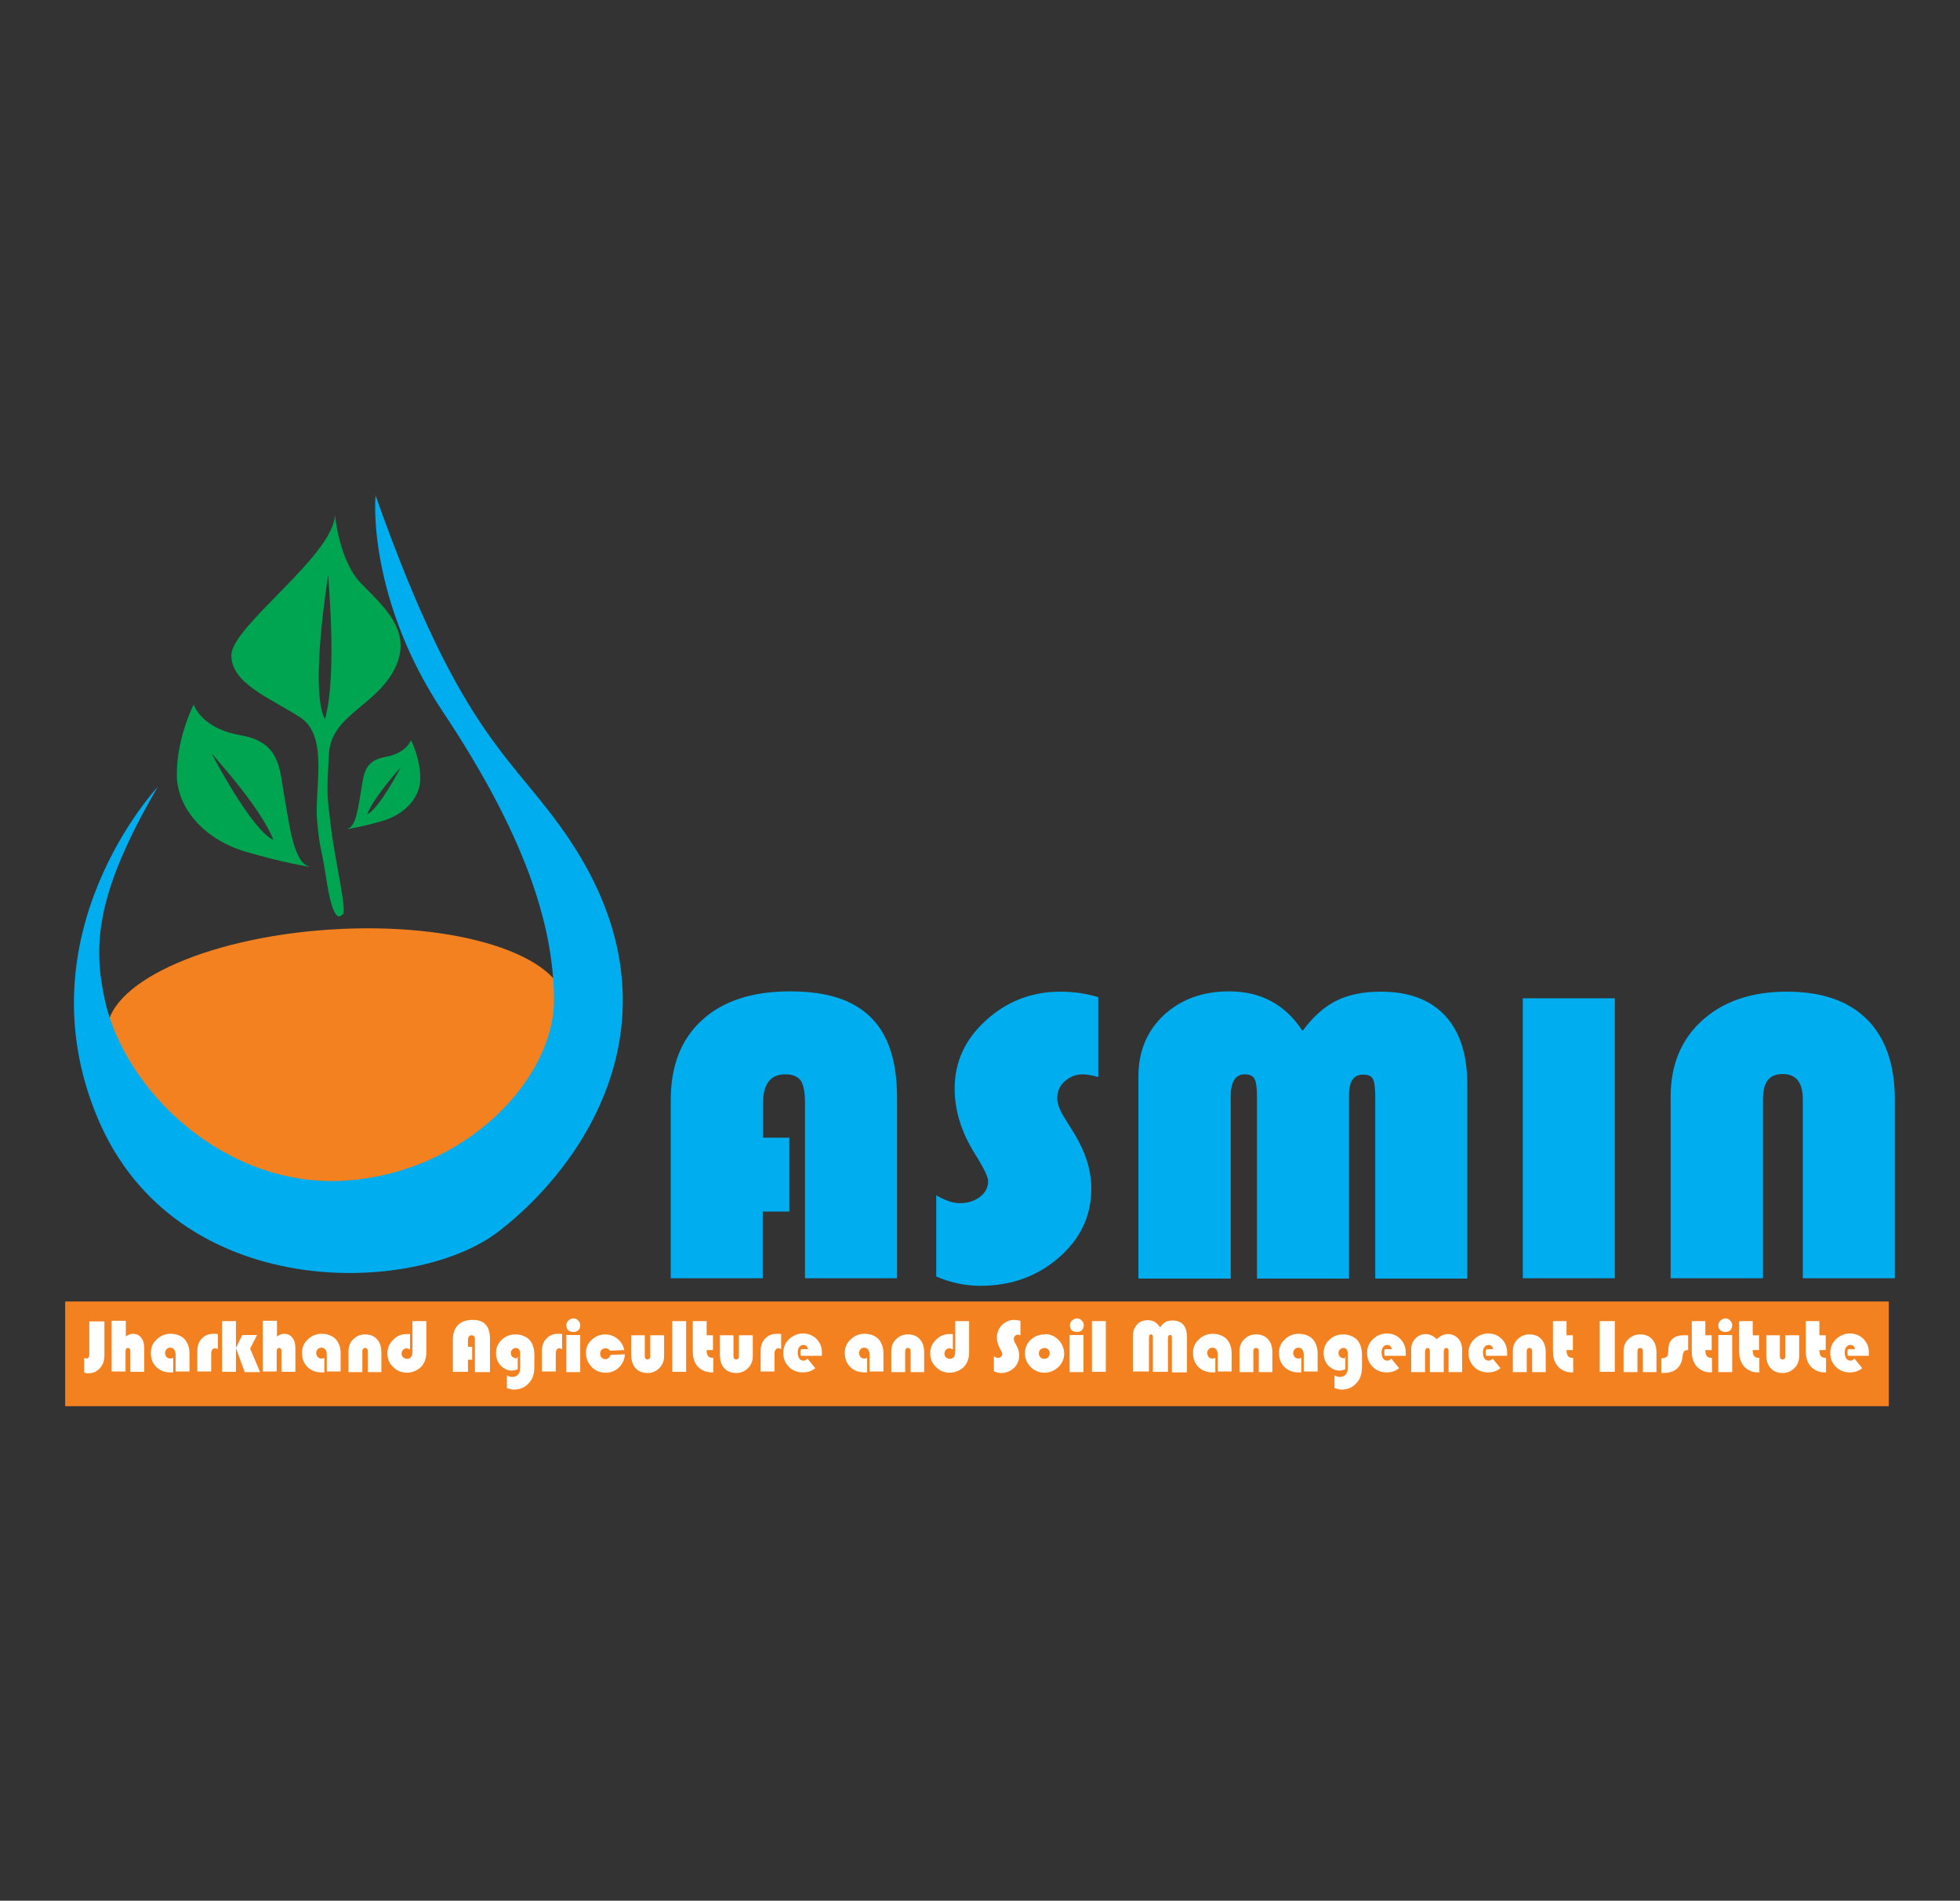
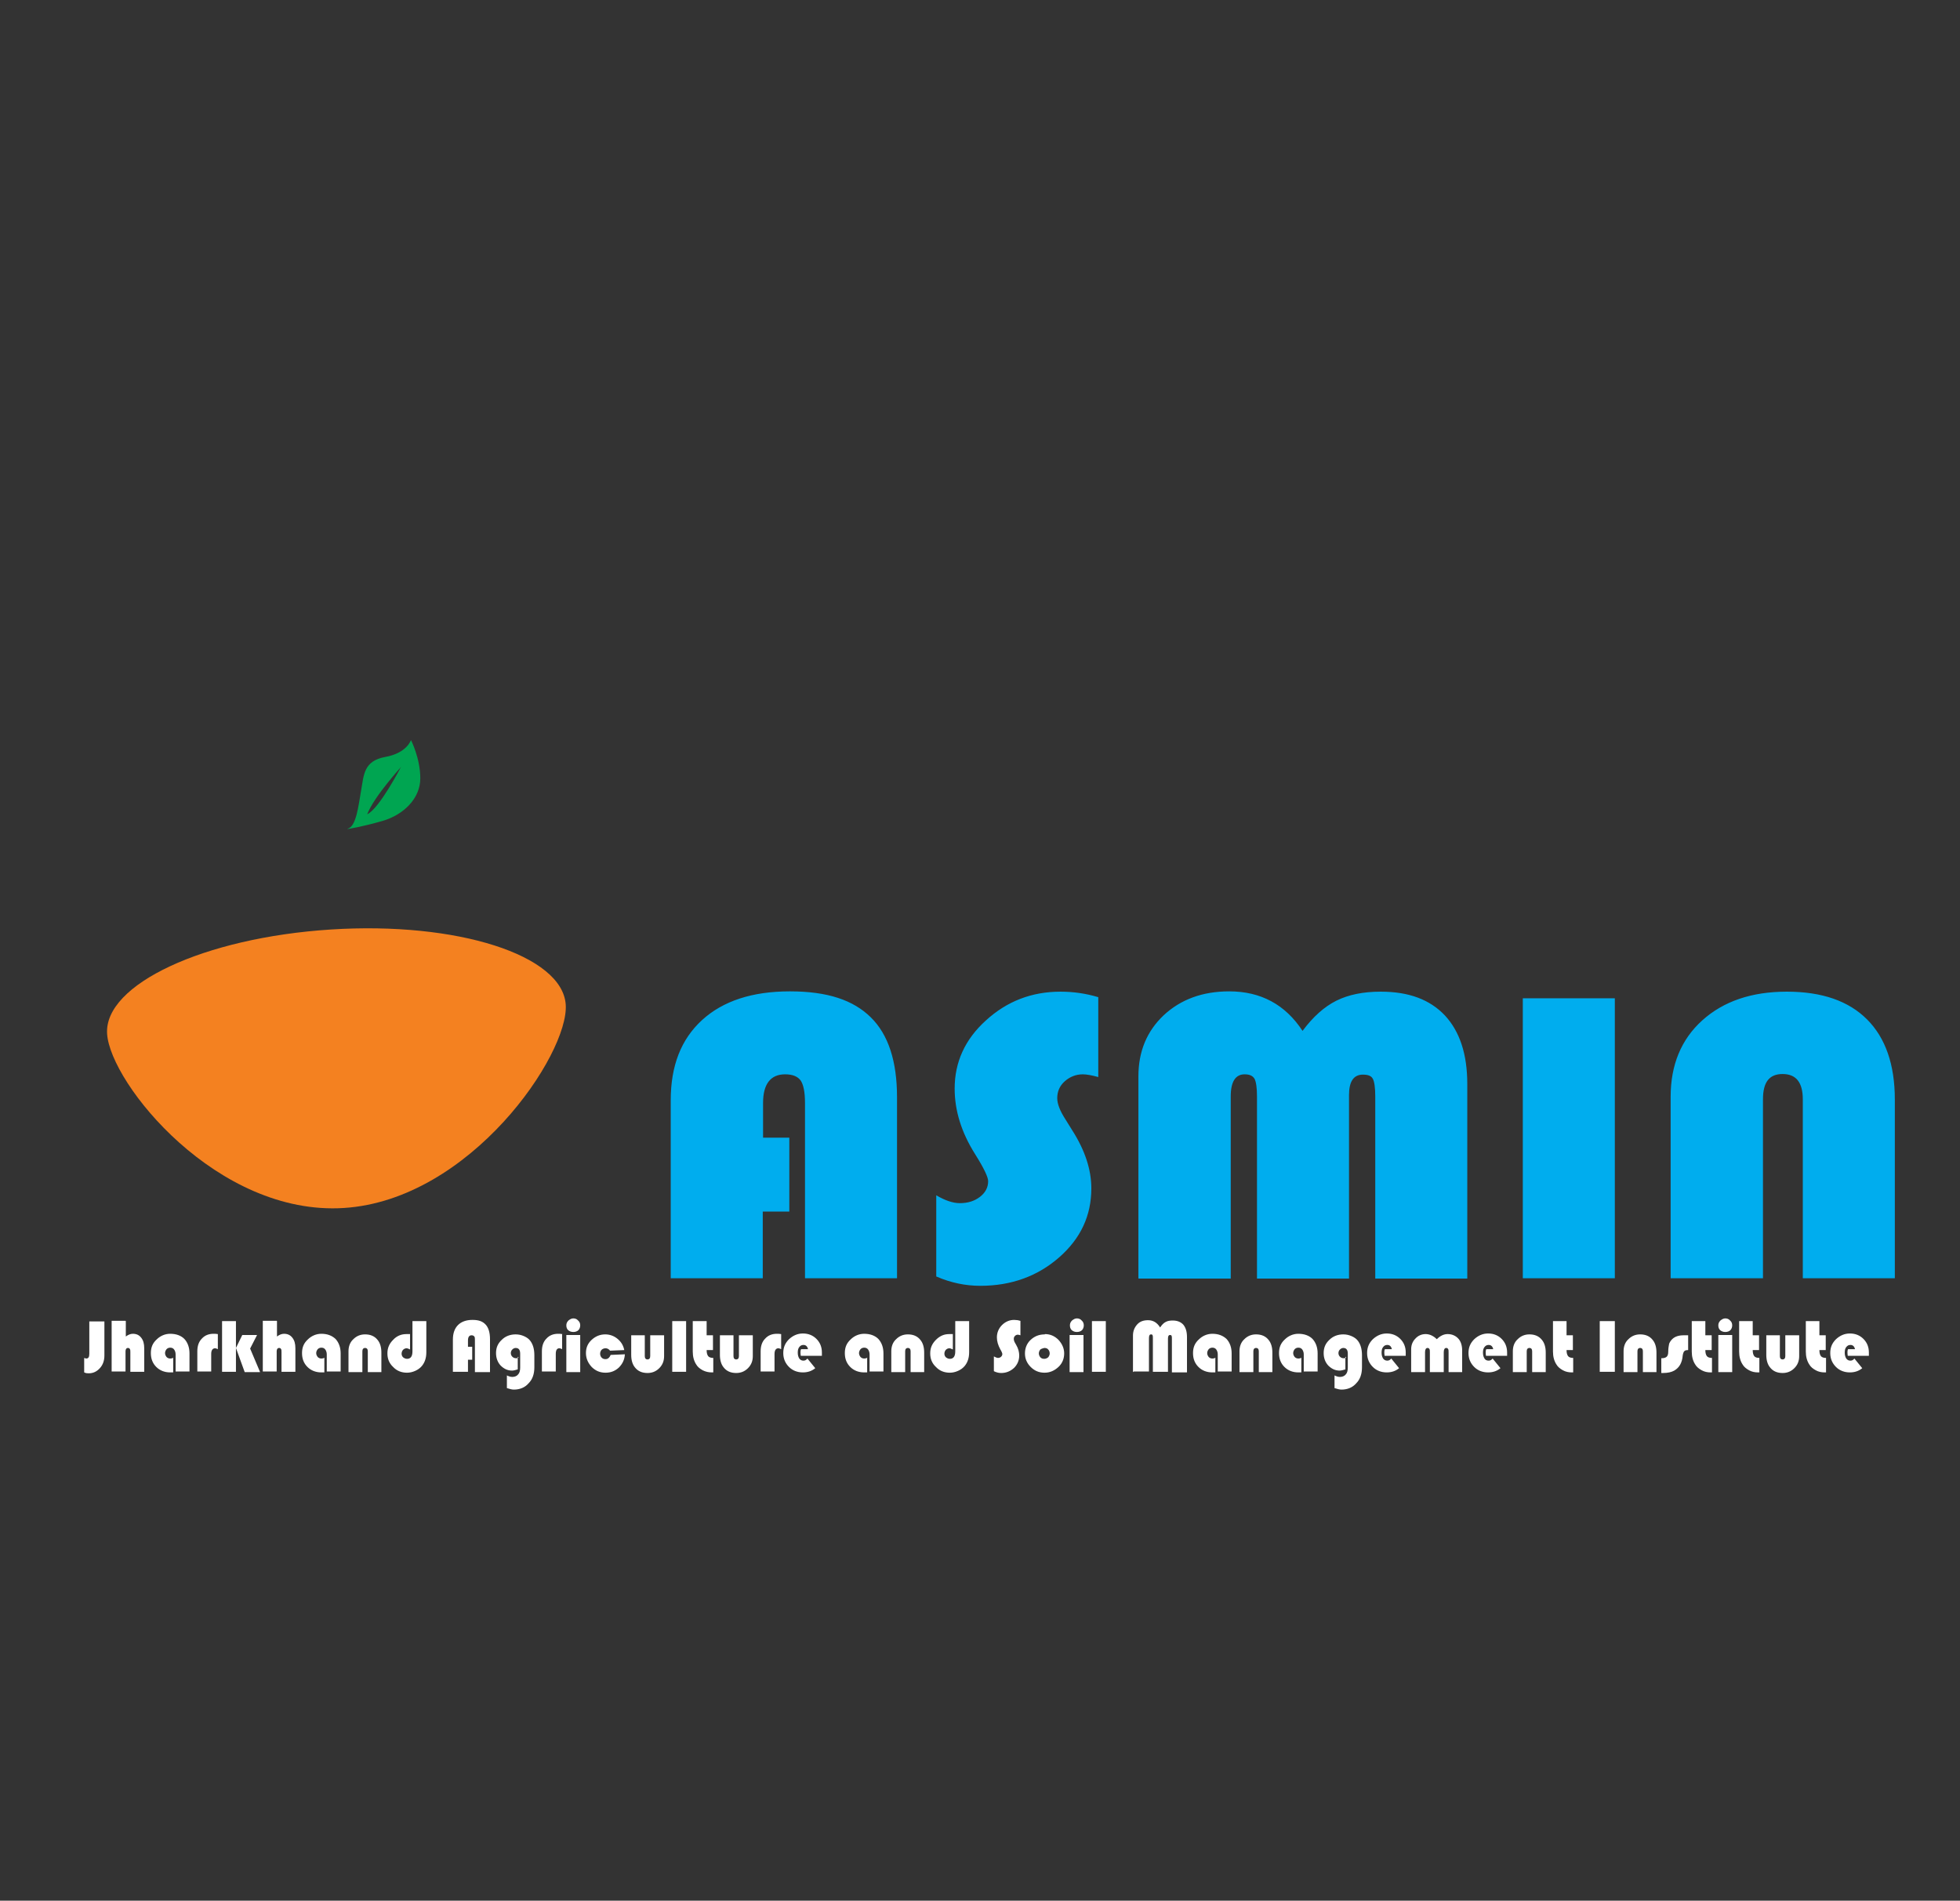
<svg xmlns="http://www.w3.org/2000/svg" viewBox="0 0 64.96 63" data-name="Layer 1" id="Layer_1">
  <rect x="0" y="0" width="64.96" height="63" fill="#333333" stroke="none" />
  <defs>
    <style>
      .cls-1, .cls-2 {
        fill: #f48120;
      }

      .cls-1, .cls-3, .cls-4 {
        fill-rule: evenodd;
      }

      .cls-5 {
        fill: #fff;
      }

      .cls-6, .cls-4 {
        fill: #00adee;
      }

      .cls-3 {
        fill: #00a551;
      }
    </style>
  </defs>
  <path d="M55.37,42.37v-6.02c0-1.05.35-1.9,1.05-2.53.7-.63,1.63-.95,2.8-.95s2.05.31,2.66.92c.61.61.92,1.5.92,2.65v5.93h-3.05v-5.93c0-.56-.22-.84-.67-.84s-.65.28-.65.84v5.93h-3.05ZM53.52,33.09v9.28h-3.05v-9.28h3.05ZM37.73,42.37v-6.69c0-.83.28-1.5.84-2.03.56-.52,1.28-.79,2.17-.79,1.05,0,1.86.44,2.43,1.31.35-.47.72-.8,1.12-1,.4-.2.89-.3,1.47-.3.93,0,1.63.26,2.13.79.49.53.74,1.28.74,2.27v6.45h-3.05v-6.04c0-.29-.03-.49-.08-.58-.05-.1-.16-.14-.33-.14-.31,0-.46.23-.46.68v6.08h-3.05v-6.04c0-.29-.03-.48-.08-.58-.06-.1-.16-.15-.33-.15-.3,0-.46.24-.46.73v6.04h-3.05ZM36.4,33.05v2.65c-.22-.06-.39-.09-.51-.09-.23,0-.43.08-.6.23-.17.15-.25.34-.25.56,0,.19.09.42.27.7l.23.37c.42.66.63,1.3.63,1.92,0,.9-.35,1.66-1.07,2.29-.71.62-1.58.94-2.61.94-.49,0-.98-.1-1.46-.31v-2.69c.29.17.55.26.78.26.27,0,.49-.07.67-.21.18-.14.27-.31.27-.52,0-.13-.14-.43-.43-.89-.46-.73-.68-1.45-.68-2.18,0-.87.34-1.63,1.04-2.26.69-.63,1.51-.95,2.47-.95.42,0,.84.06,1.24.18ZM26.16,37.71v2.45h-.88v2.21h-3.05v-5.9c0-1.14.34-2.02,1.04-2.66.69-.63,1.66-.95,2.91-.95s2.1.29,2.68.86c.58.57.87,1.45.87,2.65v6h-3.05v-5.81c0-.36-.05-.6-.14-.74-.1-.14-.27-.21-.52-.21-.48,0-.73.32-.73.95v1.15h.88Z" class="cls-6" />
-   <rect height="3.47" width="60.44" y="43.14" x="2.16" class="cls-2" />
  <path d="M61.94,44.94h-.7s-.01-.07-.01-.1c0-.04,0-.08.02-.12h.23c-.02-.09-.07-.14-.15-.14-.06,0-.1.02-.14.07-.04.05-.05.11-.05.19s.02.14.05.19c.04.05.08.07.14.07.05,0,.09-.02.13-.07l.26.32c-.12.1-.26.14-.41.14-.18,0-.34-.06-.46-.18-.12-.12-.19-.27-.19-.46s.06-.33.19-.46c.13-.12.28-.19.46-.19s.33.06.45.18c.12.12.18.27.18.45,0,.02,0,.05,0,.09M60.3,43.79v.47h.21v.49h-.21c0,.1.02.16.05.2.03.04.09.06.17.06v.48s-.04,0-.05,0c-.1,0-.2-.02-.29-.07-.09-.05-.17-.11-.22-.2-.07-.11-.11-.25-.11-.42v-1.01h.46ZM58.53,44.26h.46v.69c0,.07.03.11.09.11s.09-.04.09-.11v-.69h.46v.69c0,.16-.05.29-.16.4-.11.11-.24.16-.39.16-.18,0-.32-.06-.42-.19-.08-.1-.12-.24-.12-.41v-.65ZM58.09,43.79v.47h.21v.49h-.21c0,.1.02.16.05.2.03.04.09.06.17.06v.48s-.04,0-.05,0c-.1,0-.2-.02-.29-.07-.09-.05-.17-.11-.22-.2-.07-.11-.11-.25-.11-.42v-1.01h.46ZM57.18,43.7c.06,0,.12.02.16.07.05.04.07.1.07.16,0,.06-.02.12-.06.16-.04.04-.1.06-.17.06s-.12-.02-.17-.06c-.04-.04-.06-.09-.06-.16,0-.06.02-.11.07-.16.05-.04.1-.07.16-.07ZM57.41,44.25v1.23h-.46v-1.23h.46ZM56.52,43.79v.47h.21v.49h-.21c0,.1.02.16.05.2.03.04.09.06.17.06v.48s-.04,0-.05,0c-.1,0-.2-.02-.29-.07-.09-.05-.17-.11-.22-.2-.07-.11-.11-.25-.11-.42v-1.01h.46ZM55.95,44.26v.49c-.06,0-.11.01-.13.04-.02.02-.04.07-.05.14-.02.24-.11.4-.28.5-.09.05-.21.08-.37.08h-.06v-.49h.02c.07,0,.13-.02.16-.05.03-.03.05-.08.05-.16,0-.13.02-.21.03-.27.02-.05.05-.1.1-.15.09-.09.22-.13.38-.13h.14ZM54.91,45.48h-.46v-.69c0-.07-.03-.11-.09-.11s-.09.04-.09.11v.69h-.46v-.69c0-.16.05-.3.16-.4.11-.11.24-.16.39-.16.18,0,.32.06.42.19.08.1.12.24.12.41v.65ZM53.52,43.79v1.68h-.5v-1.68h.5ZM51.92,43.79v.47h.21v.49h-.21c0,.1.02.16.05.2.03.04.09.06.17.06v.48s-.04,0-.05,0c-.1,0-.2-.02-.29-.07-.09-.05-.17-.11-.22-.2-.07-.11-.11-.25-.11-.42v-1.01h.46ZM51.24,45.48h-.46v-.69c0-.07-.03-.11-.09-.11s-.09.04-.09.11v.69h-.46v-.69c0-.16.05-.3.16-.4.11-.11.24-.16.39-.16.18,0,.32.06.42.19.08.1.12.24.12.41v.65ZM49.95,44.94h-.7s-.01-.07-.01-.1c0-.04,0-.08.02-.12h.23c-.02-.09-.07-.14-.15-.14-.06,0-.1.02-.14.07-.04.05-.05.11-.05.19s.02.14.05.19c.03.05.08.07.14.07.05,0,.09-.02.13-.07l.26.32c-.12.1-.26.14-.41.14-.18,0-.34-.06-.46-.18-.12-.12-.19-.27-.19-.46s.06-.33.19-.46c.13-.12.28-.19.46-.19s.33.06.45.18c.12.12.18.27.18.45,0,.02,0,.05,0,.09ZM48.47,45.48h-.46v-.66c0-.05,0-.09-.02-.11-.01-.02-.03-.03-.06-.03-.05,0-.08.05-.08.14v.66h-.46v-.66c0-.05,0-.09-.02-.11-.01-.02-.03-.03-.06-.03-.05,0-.08.05-.08.14v.66h-.46v-.76c0-.14.05-.26.14-.35.09-.1.21-.15.34-.15s.26.06.37.17c.12-.12.24-.17.36-.17.15,0,.28.06.37.17.07.09.11.21.11.38v.71ZM46.59,44.94h-.7s-.01-.07-.01-.1c0-.04,0-.08.02-.12h.23c-.02-.09-.07-.14-.15-.14-.06,0-.1.02-.14.07-.04.05-.05.11-.05.19s.02.14.05.19c.04.05.08.07.14.07.05,0,.09-.02.13-.07l.26.32c-.12.1-.26.14-.41.14-.18,0-.34-.06-.46-.18-.12-.12-.19-.27-.19-.46s.06-.33.19-.46c.13-.12.28-.19.46-.19s.33.06.45.18c.12.12.18.27.18.45,0,.02,0,.05,0,.09ZM44.59,44.97v.42c-.07.02-.13.04-.19.04-.15,0-.27-.06-.38-.17-.1-.11-.15-.25-.15-.41,0-.18.06-.32.19-.44.12-.12.28-.18.46-.18.1,0,.19.02.28.06.09.04.16.09.21.16.08.11.13.26.13.47v.4c0,.22-.06.4-.19.53-.12.14-.29.21-.49.21-.06,0-.14-.02-.23-.05v-.42c.06.03.12.05.18.05.08,0,.15-.03.19-.08.05-.05.07-.13.07-.23v-.46c0-.13-.05-.19-.15-.19-.04,0-.08.02-.11.05-.03.03-.05.07-.05.12s.02.09.05.12c.03.03.07.05.12.05.03,0,.06,0,.09-.02ZM43.13,45.01v.48s-.07,0-.1,0c-.18,0-.34-.06-.46-.18-.12-.12-.18-.27-.18-.46s.06-.33.19-.45c.12-.12.28-.19.45-.19.2,0,.36.06.47.17.11.12.17.28.17.48v.6h-.46v-.57c0-.06-.02-.12-.05-.16-.03-.04-.07-.06-.13-.06-.05,0-.09.02-.12.05-.03.04-.05.08-.05.13s.02.09.05.13c.03.03.07.05.12.05.04,0,.08-.01.11-.03ZM42.18,45.48h-.46v-.69c0-.07-.03-.11-.09-.11s-.09.04-.09.11v.69h-.46v-.69c0-.16.05-.3.16-.4.11-.11.24-.16.39-.16.18,0,.32.06.42.19.08.1.12.24.12.41v.65ZM40.28,45.01v.48s-.07,0-.1,0c-.18,0-.34-.06-.46-.18-.12-.12-.18-.27-.18-.46s.06-.33.19-.45c.12-.12.28-.19.45-.19.2,0,.35.06.47.17.11.12.17.28.17.48v.6h-.46v-.57c0-.06-.02-.12-.05-.16-.03-.04-.07-.06-.13-.06-.05,0-.09.02-.12.05-.03.04-.05.08-.05.13s.02.09.05.13c.03.03.07.05.12.05.04,0,.08-.01.11-.03ZM37.55,45.48v-1.21c0-.15.05-.27.14-.37.09-.1.21-.14.36-.14.17,0,.3.08.4.24.06-.09.12-.15.18-.18.07-.04.15-.05.24-.05.15,0,.27.05.35.14.08.1.12.23.12.41v1.17h-.5v-1.1c0-.05,0-.09-.01-.11,0-.02-.03-.03-.05-.03-.05,0-.07.04-.07.12v1.1h-.5v-1.1c0-.05,0-.09-.01-.11,0-.02-.03-.03-.05-.03-.05,0-.07.04-.07.13v1.1h-.5ZM36.65,43.79v1.68h-.46v-1.68h.46ZM35.69,43.7c.06,0,.12.02.16.07.05.04.07.1.07.16,0,.06-.02.12-.06.16-.04.04-.1.06-.17.06s-.12-.02-.17-.06c-.04-.04-.06-.09-.06-.16,0-.06.02-.11.07-.16.05-.04.1-.07.16-.07ZM35.91,44.25v1.23h-.46v-1.23h.46ZM34.61,44.68s-.09.02-.13.05c-.03.04-.05.08-.05.13s.02.09.05.13c.04.04.08.05.13.05s.09-.02.13-.05c.03-.04.05-.08.05-.13s-.02-.1-.05-.13c-.03-.04-.08-.05-.13-.05ZM34.63,44.22c.17,0,.32.06.45.19.12.13.19.28.19.45s-.06.33-.19.45c-.13.12-.28.19-.46.19s-.33-.06-.46-.19c-.13-.13-.19-.28-.19-.45s.06-.33.19-.45c.13-.12.28-.18.47-.18ZM33.82,43.78v.48s-.06-.02-.08-.02c-.04,0-.07.01-.1.04-.03.03-.04.06-.04.1,0,.03.01.08.04.13l.04.07c.07.12.1.24.1.35,0,.16-.06.3-.17.41-.12.11-.26.17-.43.17-.08,0-.16-.02-.24-.06v-.49s.09.05.13.05c.04,0,.08-.01.11-.04.03-.03.04-.06.04-.09,0-.02-.02-.08-.07-.16-.07-.13-.11-.26-.11-.39,0-.16.06-.3.17-.41.11-.11.25-.17.4-.17.07,0,.14.01.2.03ZM31.66,43.79h.46v1.03c0,.19-.05.34-.15.46-.06.07-.13.12-.22.16-.09.04-.18.06-.27.06-.18,0-.34-.06-.46-.19-.13-.12-.19-.27-.19-.45s.06-.32.19-.45c.13-.13.27-.19.44-.19.03,0,.07,0,.12,0v.51s-.08-.04-.11-.04c-.05,0-.09.02-.12.05-.03.03-.05.08-.05.13s.02.09.05.12c.04.03.08.05.13.05.12,0,.18-.08.18-.25v-1.01ZM30.64,45.48h-.46v-.69c0-.07-.03-.11-.09-.11s-.09.04-.09.11v.69h-.46v-.69c0-.16.05-.3.16-.4.11-.11.24-.16.39-.16.18,0,.32.06.42.19.08.1.12.24.12.41v.65ZM28.74,45.01v.48s-.07,0-.1,0c-.18,0-.34-.06-.46-.18-.12-.12-.18-.27-.18-.46s.06-.33.19-.45c.12-.12.28-.19.45-.19.2,0,.36.06.47.17.11.12.17.28.17.48v.6h-.46v-.57c0-.06-.02-.12-.05-.16-.03-.04-.07-.06-.13-.06-.05,0-.09.02-.12.05-.03.04-.05.08-.05.13s.02.09.05.13c.03.03.07.05.12.05.04,0,.08-.01.11-.03ZM27.24,44.94h-.7s-.01-.07-.01-.1c0-.04,0-.08.02-.12h.23c-.02-.09-.07-.14-.15-.14-.06,0-.1.02-.14.07-.04.05-.05.11-.05.19s.02.14.05.19c.04.05.08.07.14.07.05,0,.09-.02.13-.07l.26.32c-.12.1-.26.14-.41.14-.18,0-.34-.06-.46-.18-.12-.12-.19-.27-.19-.46s.06-.33.19-.46c.13-.12.28-.19.46-.19s.33.06.45.18c.12.12.18.27.18.45,0,.02,0,.05,0,.09ZM25.89,44.23v.49s-.06-.03-.09-.03c-.08,0-.13.06-.13.19v.58h-.46v-.67c0-.18.05-.32.15-.42.1-.11.23-.16.39-.16.04,0,.08,0,.14.01ZM23.85,44.26h.46v.69c0,.07.03.11.09.11s.09-.04.09-.11v-.69h.46v.69c0,.16-.05.29-.16.4-.11.11-.24.16-.39.16-.18,0-.32-.06-.42-.19-.08-.1-.12-.24-.12-.41v-.65ZM23.42,43.79v.47h.21v.49h-.21c0,.1.02.16.05.2.03.04.09.06.17.06v.48s-.04,0-.05,0c-.1,0-.2-.02-.3-.07-.09-.05-.17-.11-.22-.2-.07-.11-.11-.25-.11-.42v-1.01h.46ZM22.74,43.79v1.68h-.46v-1.68h.46ZM20.91,44.26h.46v.69c0,.07.03.11.09.11s.09-.04.09-.11v-.69h.46v.69c0,.16-.05.29-.16.4-.11.11-.24.16-.39.16-.18,0-.32-.06-.42-.19-.08-.1-.12-.24-.12-.41v-.65ZM20.25,44.91l.46-.02c-.01.18-.08.32-.2.44-.12.11-.26.17-.44.17-.18,0-.33-.06-.46-.19-.12-.13-.19-.28-.19-.46s.06-.32.19-.44c.13-.12.28-.18.45-.18.15,0,.29.05.41.15.12.1.19.22.22.37l-.47.02c-.04-.05-.09-.08-.15-.08-.05,0-.1.02-.13.05-.03.03-.05.08-.05.13s.02.1.05.13c.04.04.08.05.13.05.08,0,.13-.05.17-.14ZM19,43.7c.06,0,.12.02.16.07.05.04.07.1.07.16,0,.06-.02.12-.06.16-.04.04-.1.06-.17.06s-.12-.02-.17-.06c-.04-.04-.06-.09-.06-.16,0-.06.02-.11.07-.16.05-.04.1-.07.16-.07ZM19.23,44.25v1.23h-.46v-1.23h.46ZM18.63,44.23v.49s-.06-.03-.09-.03c-.08,0-.12.06-.12.19v.58h-.46v-.67c0-.18.05-.32.15-.42.1-.11.23-.16.39-.16.04,0,.08,0,.14.01ZM17.16,44.97v.42c-.07.02-.13.04-.19.04-.15,0-.27-.06-.38-.17-.1-.11-.15-.25-.15-.41,0-.18.06-.32.19-.44.12-.12.28-.18.46-.18.1,0,.19.02.28.06.09.04.16.09.21.16.08.11.13.26.13.47v.4c0,.22-.06.4-.19.53-.12.14-.29.21-.49.21-.06,0-.14-.02-.23-.05v-.42c.06.03.12.05.18.05.08,0,.15-.03.19-.08.05-.05.07-.13.07-.23v-.46c0-.13-.05-.19-.15-.19-.04,0-.08.02-.11.05-.03.03-.05.07-.05.12s.02.09.05.12c.03.03.07.05.12.05.03,0,.06,0,.09-.02ZM15.65,44.63v.44h-.14v.4h-.5v-1.07c0-.21.06-.37.17-.48.11-.11.27-.17.48-.17s.34.05.44.16c.09.1.14.26.14.48v1.09h-.5v-1.05c0-.06,0-.11-.02-.13-.02-.02-.04-.04-.09-.04-.08,0-.12.06-.12.17v.21h.14ZM13.67,43.79h.46v1.03c0,.19-.05.34-.15.46-.06.07-.13.12-.22.16-.09.04-.18.06-.27.06-.18,0-.34-.06-.46-.19-.13-.12-.19-.27-.19-.45s.06-.32.19-.45c.12-.13.27-.19.44-.19.03,0,.07,0,.12,0v.51s-.08-.04-.11-.04c-.05,0-.09.02-.12.05-.03.03-.05.08-.05.13s.02.09.05.12c.04.03.08.05.13.05.12,0,.18-.08.18-.25v-1.01ZM12.65,45.48h-.46v-.69c0-.07-.03-.11-.09-.11s-.09.04-.09.11v.69h-.46v-.69c0-.16.05-.3.16-.4.11-.11.24-.16.39-.16.18,0,.32.06.42.19.08.1.12.24.12.41v.65ZM10.75,45.01v.48s-.07,0-.1,0c-.18,0-.34-.06-.46-.18-.12-.12-.18-.27-.18-.46s.06-.33.19-.45c.12-.12.28-.19.45-.19.2,0,.35.06.47.17.11.12.17.28.17.48v.6h-.46v-.57c0-.06-.02-.12-.05-.16-.03-.04-.07-.06-.13-.06-.05,0-.09.02-.12.05-.03.04-.05.08-.05.13s.02.09.05.13c.03.03.07.05.12.05.04,0,.08-.01.11-.03ZM9.18,43.79v.51c.08-.06.16-.09.23-.09.12,0,.21.04.28.13.07.09.1.2.1.35v.78h-.46v-.65c0-.05,0-.09-.02-.11-.01-.02-.03-.03-.06-.03-.05,0-.08.04-.08.11v.67h-.46v-1.68h.46ZM8.52,44.25l-.23.45.33.78h-.51l-.29-.8.21-.43h.48ZM7.82,43.79v1.68h-.46v-1.68h.46ZM7.22,44.23v.49s-.06-.03-.09-.03c-.08,0-.13.06-.13.19v.58h-.46v-.67c0-.18.05-.32.15-.42.1-.11.23-.16.39-.16.04,0,.08,0,.14.01ZM5.74,45.01v.48s-.07,0-.1,0c-.18,0-.34-.06-.46-.18-.12-.12-.18-.27-.18-.46s.06-.33.19-.45c.12-.12.28-.19.45-.19.2,0,.36.06.47.17.11.12.17.28.17.48v.6h-.46v-.57c0-.06-.02-.12-.05-.16-.03-.04-.07-.06-.13-.06-.05,0-.09.02-.12.05-.03.04-.05.08-.05.13s.02.09.05.13c.03.03.07.05.12.05.04,0,.08-.01.11-.03ZM4.17,43.79v.51c.08-.06.16-.09.23-.09.12,0,.21.04.28.13.07.09.1.2.1.35v.78h-.46v-.65c0-.05,0-.09-.02-.11-.01-.02-.03-.03-.06-.03-.05,0-.08.04-.08.11v.67h-.46v-1.68h.46ZM3.46,43.79v1.14c0,.17-.05.31-.15.42-.1.11-.22.17-.37.17-.04,0-.09,0-.15-.03v-.48s.05.02.07.02c.07,0,.1-.05.1-.16v-1.07h.5Z" class="cls-5" />
  <path d="M10.96,30.81c4.2-.27,7.68.85,7.79,2.49.11,1.64-3.15,6.47-7.35,6.74-4.2.27-7.74-4.12-7.85-5.77-.11-1.64,3.21-3.19,7.41-3.46" class="cls-1" />
-   <path d="M10.88,19.05s-.63,3.84-.11,4.79c.43-1.54.08-4.85.11-4.79M11.34,30.31s-.26.46-.5-1.02c-.23-1.49-.23-1.02-.33-2.08-.1-1.06.4-2.81-.56-3.43-.96-.63-2.31-1.12-2.28-2.08.03-.96,3.43-3.33,3.43-4.65,0,0,.13,1.52.86,2.28.73.76,1.75,1.58,1.12,2.84-.63,1.25-2.11,1.52-2.18,2.84-.07,1.32-.07,1.29.07,2.41.13,1.12.59,2.97.36,2.9Z" class="cls-3" />
-   <path d="M7.01,24.97s1.32,2.54,2.05,2.87c-.42-1.1-2.09-2.9-2.05-2.87M10.25,28.73s-.86-.13-2.11-.5c-1.25-.36-2.28-1.35-2.28-2.57s.56-2.31.56-2.31c0,0,.23.79,1.55,1.02,1.32.23,1.29,1.09,1.45,2.01.17.92.3,2.21.83,2.34Z" class="cls-3" />
  <path d="M13.29,25.42s-.72,1.39-1.12,1.57c.23-.6,1.15-1.59,1.12-1.57M11.52,27.48s.47-.07,1.16-.27c.69-.2,1.25-.74,1.25-1.41s-.31-1.27-.31-1.27c0,0-.13.43-.85.56-.72.13-.71.6-.8,1.1-.09.51-.16,1.21-.45,1.28Z" class="cls-3" />
-   <path d="M12.46,16.43c0-.42-.44,3.17,2.21,7.15,2.65,3.98,3.69,7,3.69,9.58s-2.88,5.68-6.86,5.97c-3.98.29-7.39-2.94-8.04-6.05-.37-1.77-.29-3.47,1.77-7,0,0-4.57,4.87-1.99,10.99,2.58,6.12,10.47,5.9,13.27,3.76,2.8-2.14,6.27-7.06,2.43-12.9-1.9-2.89-3.59-3.29-6.49-11.5" class="cls-4" />
</svg>